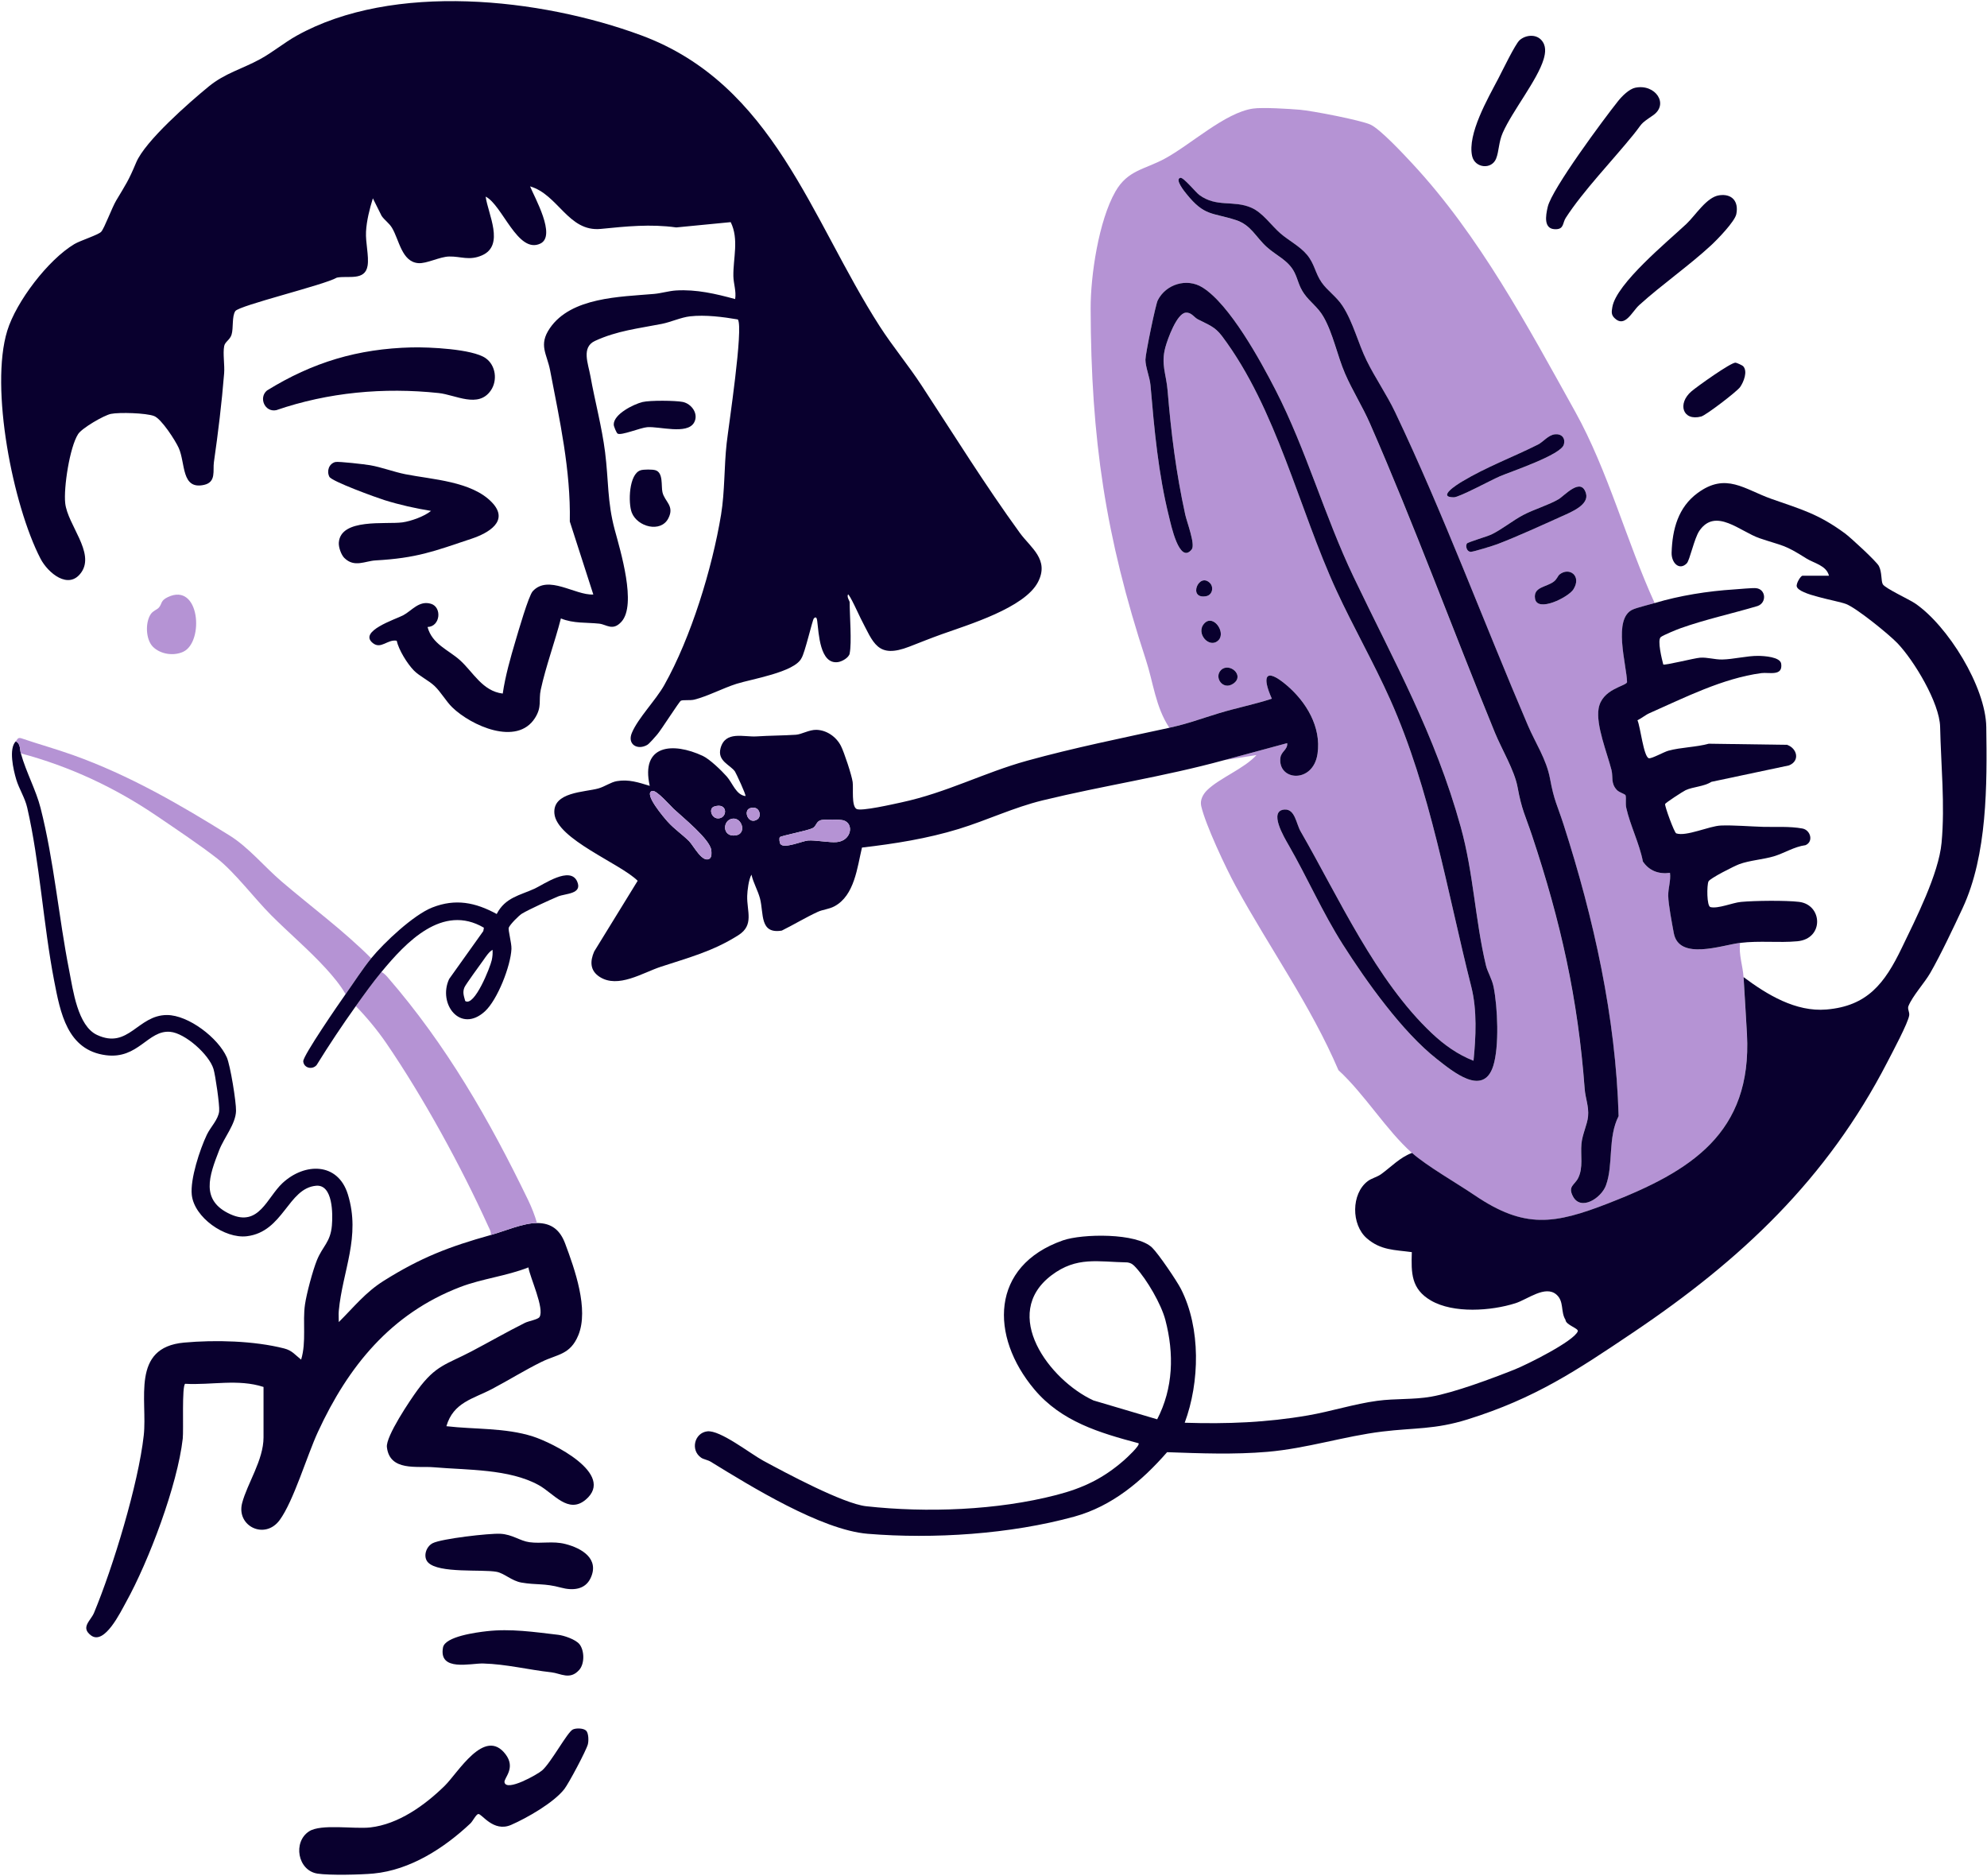
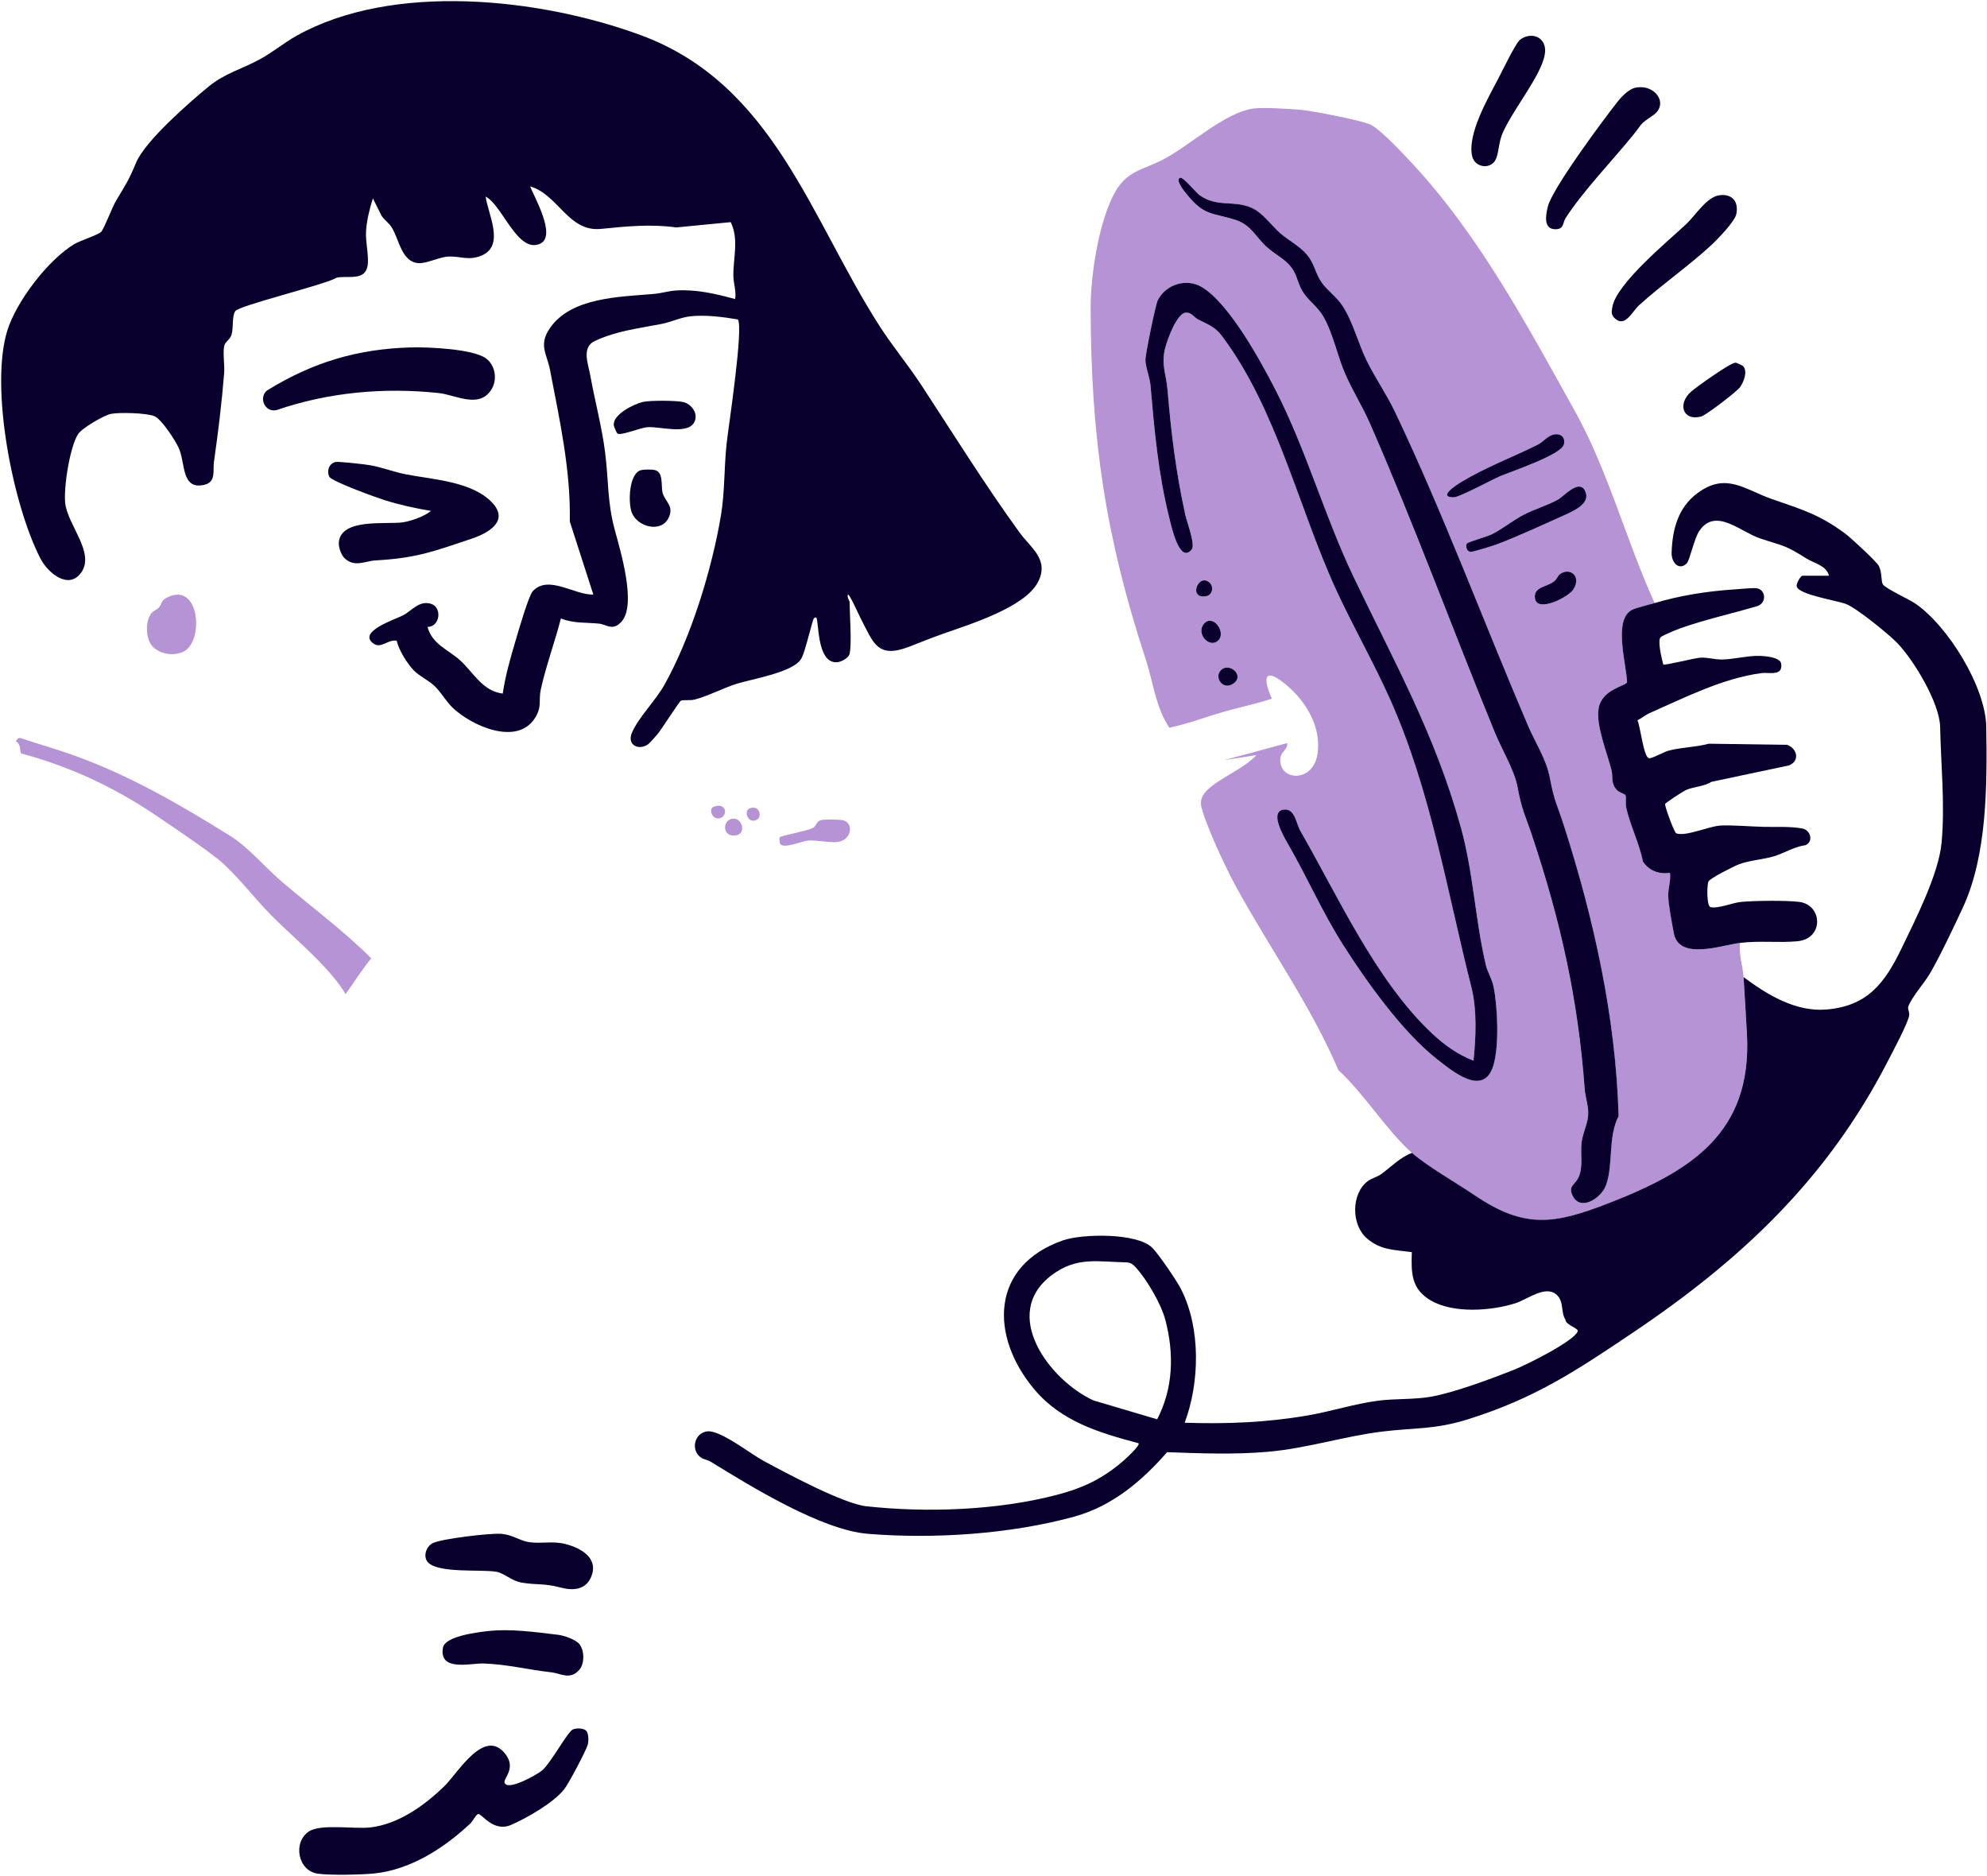
<svg xmlns="http://www.w3.org/2000/svg" viewBox="0 0 872 823" fill="none">
  <g id="red-kite-illustration-approach" clip-path="url(#clip0_4706_38113)">
    <path d="M726.151 264.623C723.531 265.413 718.671 266.543 716.601 267.443C707.621 271.363 713.921 291.833 714.061 299.363C713.441 301.123 703.041 302.313 701.581 310.893C700.331 318.213 705.281 330.273 707.221 337.863C708.001 340.913 706.801 343.733 709.631 346.693C710.721 347.833 713.291 348.413 713.431 349.043C713.761 350.493 713.281 352.563 713.731 354.583C715.431 362.173 719.491 370.143 721.011 378.033C723.821 382.163 727.971 383.653 732.901 383.013C733.341 386.453 732.081 389.693 732.131 393.103C732.191 396.943 733.811 405.323 734.571 409.443C736.821 421.653 755.681 414.713 763.651 413.743C762.941 418.723 764.891 423.993 765.151 428.733C765.601 436.843 766.211 445.573 766.641 453.843C768.911 497.323 741.901 513.993 705.871 528.003C682.121 537.233 669.061 539.363 647.161 524.513C639.221 519.133 626.101 511.663 619.651 505.913C608.271 495.773 598.881 480.133 587.381 469.583C575.221 441.143 557.061 415.853 542.271 388.763C538.051 381.033 528.921 361.693 527.141 353.613C526.581 351.073 527.901 348.543 529.731 346.743C535.141 341.413 546.071 337.253 551.411 331.313L537.161 333.553C546.391 331.023 555.681 328.623 564.901 326.063C565.191 328.953 562.271 329.663 561.921 332.493C560.661 342.623 576.271 344.003 578.211 330.733C579.931 318.933 573.201 307.863 564.551 300.563C555.271 292.723 553.751 296.743 558.161 306.573C550.541 309.063 542.591 310.633 534.911 312.953C527.231 315.273 521.371 317.533 513.161 319.323C507.091 310.173 506.141 299.473 502.871 289.513C485.141 235.443 478.781 192.683 478.631 135.323C478.591 120.873 482.181 96.813 489.521 84.013C494.901 74.633 502.271 74.413 511.131 69.633C522.591 63.463 537.541 49.443 549.871 47.643C554.081 47.023 565.771 47.763 570.441 48.153C575.751 48.593 597.131 52.713 601.421 54.673C605.711 56.633 615.971 67.653 619.681 71.643C649.171 103.303 670.411 143.113 691.301 180.683C705.721 206.613 713.801 237.573 726.161 264.633L726.151 264.623ZM518.041 78.033C515.301 78.603 519.921 84.203 520.671 85.133C528.571 94.923 531.761 93.173 542.251 96.543C549.011 98.713 550.961 103.913 555.891 108.393C560.011 112.133 565.361 114.213 568.031 119.493C569.661 122.703 569.881 125.393 572.221 128.793C574.821 132.553 578.271 134.653 580.771 138.993C585.021 146.373 586.831 156.023 590.271 163.973C593.501 171.443 597.921 178.343 601.251 185.973C620.711 230.493 637.601 276.563 656.051 321.563C659.001 328.753 664.631 338.103 665.961 345.383C667.821 355.543 669.301 357.583 672.351 366.733C684.901 404.393 692.491 438.253 695.421 477.823C695.721 481.863 697.311 485.493 696.911 489.833C696.571 493.503 694.401 497.643 694.001 501.913C693.531 506.943 694.881 512.323 692.551 516.953C690.991 520.053 687.961 520.523 690.251 524.943C693.701 531.583 702.701 525.753 704.751 520.153C708.121 510.953 705.461 499.263 710.311 489.743C709.081 446.453 699.441 403.083 686.181 361.893C683.331 353.043 682.041 351.563 680.201 341.643C678.641 333.193 673.791 326.023 670.511 318.353C651.161 273.133 633.341 225.163 612.271 180.953C608.491 173.013 603.521 165.943 599.741 158.253C595.971 150.573 593.851 141.503 589.201 134.313C586.491 130.123 582.641 127.723 580.021 124.003C577.121 119.883 576.921 115.793 573.521 111.763C570.121 107.733 565.611 105.643 561.881 102.413C557.771 98.853 554.211 93.393 549.141 91.163C541.291 87.713 533.921 91.203 526.261 85.543C524.751 84.423 519.361 77.773 518.021 78.053L518.041 78.033ZM646.651 465.453C639.661 462.713 633.771 458.493 628.361 453.393C603.751 430.213 587.401 393.633 570.771 364.803C568.851 361.473 568.351 354.963 563.781 355.233C556.521 355.653 563.551 367.393 565.511 370.813C573.701 385.043 580.411 400.443 589.331 414.463C599.671 430.723 615.421 452.833 630.561 464.693C637.551 470.173 650.981 481.453 655.311 467.733C658.011 459.193 657.241 441.943 655.471 433.053C654.751 429.453 652.811 426.543 652.121 423.663C647.311 403.413 646.701 383.233 641.031 362.803C629.731 322.073 611.841 290.433 594.021 253.153C581.241 226.413 573.301 197.503 559.801 171.193C553.271 158.463 539.661 133.553 527.671 126.113C520.831 121.873 511.671 124.683 508.081 131.783C507.111 133.703 502.661 155.413 502.671 157.843C502.691 161.113 504.601 165.573 504.901 169.093C506.571 188.483 508.301 207.833 513.061 226.883C513.851 230.033 517.541 247.873 522.981 241.093C524.701 238.953 520.861 229.083 520.141 225.803C516.081 207.183 513.971 190.183 512.401 171.343C511.791 164.033 509.401 159.883 511.431 152.373C512.361 148.943 516.391 137.623 520.311 137.213C522.831 136.953 523.921 139.173 525.661 140.103C530.131 142.483 533.031 143.163 536.281 147.483C560.361 179.503 569.931 223.173 586.521 259.153C593.881 275.113 602.811 290.673 610.041 306.843C627.941 346.843 635.021 390.943 645.701 433.073C648.261 443.173 647.721 455.193 646.651 465.463V465.453ZM682.461 190.573C679.461 190.863 677.291 193.893 674.931 195.083C663.911 200.613 652.451 204.823 641.651 211.293C639.781 212.413 630.371 218.233 638.011 218.223C640.431 218.223 654.461 210.613 658.141 209.043C663.371 206.803 684.921 199.653 686.261 195.153C687.111 192.303 685.391 190.303 682.461 190.583V190.573ZM643.761 238.483C643.051 239.643 643.691 242.103 645.481 242.123C646.601 242.133 655.481 239.393 657.151 238.753C665.571 235.543 676.991 230.333 685.421 226.533C689.481 224.703 697.511 221.513 696.011 216.443C693.841 209.153 686.651 217.473 683.951 219.063C679.531 221.663 673.291 223.423 668.401 226.003C663.511 228.583 659.031 232.353 654.451 234.543C652.761 235.353 644.121 237.913 643.771 238.473L643.761 238.483ZM684.371 252.103C683.671 252.663 683.261 254.163 681.871 255.213C678.571 257.693 672.791 257.483 673.661 262.713C674.691 268.873 688.311 262.083 690.501 258.593C694.251 252.623 688.631 248.653 684.371 252.103ZM530.971 255.813C526.091 250.943 521.151 262.983 529.251 261.613C532.121 261.133 532.751 257.583 530.971 255.813ZM534.721 280.933C538.131 277.533 532.531 269.163 528.491 273.583C524.451 278.003 530.781 284.873 534.721 280.933ZM535.831 294.033C532.621 297.243 536.751 303.173 541.331 299.903C546.371 296.293 539.391 290.473 535.831 294.033Z" fill="#B593D4" class="fill-color-tertiary" />
    <path d="M372.901 286.733C372.501 288.623 369.491 290.303 367.681 290.533C359.771 291.553 359.321 277.833 358.641 272.493C358.511 271.463 358.221 270.223 357.151 271.373C356.531 272.043 353.211 286.603 351.721 288.813C348.681 294.983 329.771 297.973 323.221 300.053C317.261 301.953 310.421 305.573 304.671 306.993C302.841 307.443 299.641 306.993 298.781 307.483C298.001 307.933 290.311 320.063 288.451 322.253C287.581 323.273 284.931 326.343 284.051 326.853C279.771 329.313 275.181 326.653 277.291 321.593C280.011 315.073 287.791 307.243 291.521 300.603C303.271 279.713 312.551 249.423 316.441 225.833C318.111 215.693 317.751 204.773 318.891 194.553C319.751 186.863 326.351 143.803 323.811 140.173C317.401 139.073 309.521 138.053 302.841 138.803C298.831 139.253 294.421 141.333 290.411 142.123C280.211 144.133 270.821 145.103 261.121 149.583C255.041 152.393 258.121 159.513 259.121 165.093C261.071 176.003 264.151 187.363 265.541 198.393C267.111 210.823 266.481 220.173 269.761 232.393C272.231 241.583 279.521 265.353 272.711 272.823C268.871 277.043 266.201 274.003 262.961 273.653C257.341 273.043 251.741 273.653 246.151 271.363C243.541 281.613 239.531 292.363 237.311 302.643C236.301 307.323 237.951 310.083 234.761 315.083C226.831 327.523 206.721 318.383 198.471 310.373C195.741 307.713 193.461 303.593 190.651 300.953C188.101 298.563 184.041 296.653 181.641 294.213C178.751 291.263 174.991 285.203 174.091 281.143C170.081 280.413 167.231 285.023 163.651 282.203C157.061 277.013 173.581 271.743 176.901 270.003C180.711 268.003 183.901 263.333 189.161 264.943C194.021 266.423 193.291 274.933 187.631 275.123C189.641 282.683 196.811 285.133 201.891 289.713C207.691 294.963 211.721 303.263 220.631 304.333C221.731 296.693 224.041 288.563 226.261 281.103C227.401 277.293 231.961 261.403 233.801 259.413C240.641 251.983 252.371 261.293 260.381 260.863L250.061 228.843C250.501 206.373 245.621 184.433 241.421 162.533C240.021 155.213 236.221 151.443 241.301 144.013C250.641 130.363 272.191 130.263 286.991 128.973C290.131 128.703 293.561 127.643 296.721 127.453C305.631 126.923 314.161 128.913 322.621 131.233C323.181 127.773 321.901 124.473 321.841 121.163C321.711 113.233 324.381 105.033 320.671 97.473L296.781 99.793C285.411 98.213 274.801 99.343 263.661 100.443C249.391 101.853 245.001 85.353 232.631 81.783C234.551 86.573 244.251 103.493 237.131 106.883C227.231 111.603 220.441 89.883 213.131 86.273C214.171 93.963 221.601 107.623 211.541 112.043C205.931 114.513 202.181 112.433 197.111 112.553C192.901 112.653 187.271 115.753 183.581 115.463C176.291 114.903 175.191 105.233 172.031 99.973C170.781 97.893 168.861 96.703 167.491 94.763L163.631 87.023C162.211 91.623 160.891 96.813 160.631 101.633C160.371 106.453 161.991 112.413 161.321 116.573C160.211 123.433 152.641 120.823 147.831 121.823C142.341 125.043 104.971 134.013 103.271 136.503C101.701 138.813 102.511 143.943 101.621 146.843C100.911 149.163 98.751 149.933 98.381 151.853C97.751 155.143 98.651 160.163 98.361 163.823C97.321 176.803 95.721 189.903 93.871 202.803C93.351 206.443 94.981 211.533 89.581 212.753C79.461 215.033 81.451 203.173 78.411 196.513C76.911 193.213 70.861 183.803 67.631 182.553C64.141 181.203 52.351 180.853 48.661 181.613C45.631 182.233 36.001 187.803 34.281 190.473C30.591 196.183 27.871 214.023 28.621 220.793C29.661 230.313 41.711 242.453 35.721 251.103C30.161 259.133 20.971 251.323 17.771 245.123C5.681 221.773 -4.519 170.173 3.181 145.143C7.121 132.313 21.121 113.993 32.611 107.113C35.231 105.543 43.211 103.053 44.421 101.683C45.851 100.063 49.111 91.143 50.981 88.003C55.331 80.703 56.351 79.443 59.761 71.303C63.721 61.843 83.081 44.933 91.621 37.933C98.741 32.103 106.241 30.283 114.141 25.963C119.711 22.923 124.701 18.733 130.121 15.703C172.451 -7.977 237.281 -0.807 281.351 15.483C339.581 37.013 355.801 96.113 386.061 143.163C391.801 152.083 398.591 160.203 404.391 169.063C418.681 190.873 432.221 212.703 447.561 233.833C452.261 240.303 460.641 245.513 455.521 255.403C449.641 266.763 424.861 274.143 413.211 278.323C408.281 280.093 403.971 281.833 399.111 283.723C384.991 289.203 383.341 282.103 377.731 271.383C377.201 270.373 372.621 260.233 372.131 260.873C371.581 262.093 372.871 263.663 372.871 264.243C372.871 269.843 373.861 282.093 372.871 286.723L372.901 286.733Z" fill="#09002E" class="fill-color-contrast" />
    <path d="M765.151 428.733C775.501 436.463 788.061 444.093 801.521 442.963C819.531 441.453 827.111 431.473 834.561 416.023C840.681 403.323 850.791 383.483 852.061 369.813C853.621 353.023 851.781 335.683 851.431 318.983C851.211 308.443 839.951 289.793 832.671 282.203C828.921 278.303 814.741 266.773 810.121 265.023C805.881 263.423 789.441 261.003 788.511 257.343C788.171 256.013 790.241 252.633 791.031 252.633H802.651C801.531 248.073 796.031 247.143 792.661 245.003C782.851 238.793 782.721 239.723 772.241 236.183C763.731 233.303 752.901 222.533 745.781 232.903C743.501 236.223 741.571 245.853 740.231 247.203C736.951 250.513 733.461 246.963 733.591 242.513C733.901 232.183 736.501 222.593 744.971 216.353C757.471 207.133 765.491 214.713 777.501 218.943C790.541 223.523 797.971 225.463 809.651 234.033C812.051 235.793 823.491 246.313 824.551 248.363C825.991 251.163 825.441 254.943 826.281 256.383C827.321 258.163 837.881 263.023 840.411 264.743C854.821 274.553 871.421 301.373 871.681 318.993C872.051 344.223 872.191 375.123 861.281 398.513C857.421 406.793 851.491 419.333 847.051 427.003C844.601 431.243 839.271 437.083 837.511 441.493C837.031 442.703 838.041 444.053 837.861 445.483C837.481 448.683 830.341 462.013 828.301 465.973C801.761 517.413 764.151 552.743 716.791 584.613C691.731 601.483 673.631 613.583 644.041 622.823C629.631 627.323 620.821 626.423 606.621 628.153C589.941 630.183 573.571 635.553 556.271 637.043C541.611 638.303 526.871 637.723 512.181 637.203C501.111 649.883 488.061 660.903 471.471 665.473C443.391 673.193 409.721 675.383 380.791 673.013C360.501 671.353 329.491 652.203 311.921 641.403C310.591 640.583 308.751 640.353 307.701 639.623C302.921 636.333 304.721 628.773 310.351 628.063C315.981 627.353 329.251 637.843 334.911 640.913C344.861 646.303 370.051 659.813 380.131 660.923C406.691 663.853 437.581 662.723 463.531 656.003C475.251 652.973 484.101 648.773 493.271 640.753C494.281 639.873 500.471 634.193 499.661 633.283C482.441 628.683 465.821 623.783 453.931 609.653C434.301 586.303 434.581 555.443 466.451 544.273C474.871 541.323 498.921 540.863 505.651 547.483C508.421 550.203 516.411 561.943 518.271 565.593C527.041 582.813 526.501 606.543 519.911 624.283C538.391 624.873 555.851 624.203 574.051 621.053C584.131 619.313 594.391 616.003 604.401 614.663C612.411 613.583 620.221 614.223 628.081 612.843C638.221 611.063 654.991 604.793 664.841 600.863C669.931 598.833 690.661 588.553 692.401 584.183C692.941 582.833 687.111 581.453 687.011 579.093C684.821 575.663 686.481 571.033 683.051 568.053C678.151 563.783 670.401 570.143 665.061 571.843C654.411 575.233 637.871 576.423 627.961 570.653C619.271 565.593 619.281 558.603 619.581 549.423C612.021 548.393 605.931 548.663 599.811 543.333C592.951 537.363 592.951 523.823 600.211 518.293C601.881 517.013 604.361 516.483 606.121 515.203C610.551 511.993 614.361 507.843 619.671 505.883C626.121 511.623 639.251 519.103 647.181 524.483C669.091 539.333 682.151 537.203 705.891 527.973C741.921 513.963 768.931 497.293 766.661 453.813C766.231 445.543 765.621 436.813 765.171 428.703L765.151 428.733ZM507.831 622.773C514.921 609.083 515.301 593.983 511.431 579.213C509.601 572.203 503.351 561.533 498.481 556.183C497.311 554.893 496.541 554.213 494.731 553.933C481.791 553.693 472.541 551.203 461.461 559.573C438.861 576.663 460.591 605.623 479.861 614.493L507.821 622.773H507.831Z" fill="#09002E" class="fill-color-contrast" />
-     <path d="M9.151 330.573C11.561 339.093 15.791 346.623 17.801 354.523C23.721 377.783 25.721 402.333 30.371 425.893C32.061 434.433 34.051 450.173 42.611 454.133C56.421 460.533 60.421 445.373 73.281 445.383C82.701 445.383 95.791 455.453 99.531 463.953C101.081 467.463 103.681 483.543 103.581 487.473C103.431 493.233 98.321 499.163 96.151 504.783C91.861 515.873 87.751 526.743 101.131 532.803C113.691 538.483 117.121 525.503 123.991 519.113C133.621 510.163 148.261 509.873 152.651 524.043C158.431 542.693 150.311 557.553 148.671 575.253C148.521 576.863 148.711 578.503 148.671 580.113C155.341 573.513 160.331 567.073 168.411 562.003C184.661 551.803 197.041 547.033 215.411 541.903C221.461 540.213 229.571 536.653 235.661 536.653C242.111 536.653 245.821 539.783 248.021 545.663C252.231 556.913 258.491 574.483 253.801 585.873C250.241 594.523 244.621 594.173 237.731 597.543C230.291 601.193 223.131 605.683 215.921 609.473C207.691 613.813 198.971 615.273 195.901 625.803C208.291 627.253 221.671 626.423 233.801 630.283C242.321 632.993 270.351 646.783 257.031 658.043C249.361 664.523 242.991 655.273 236.421 651.653C223.391 644.473 205.131 645.093 190.271 643.813C183.181 643.203 171.011 645.753 169.791 634.983C169.261 630.273 180.031 614.273 183.291 609.843C191.301 598.963 195.821 598.783 206.901 592.973C214.741 588.853 222.411 584.433 230.371 580.453C232.021 579.633 236.111 579.003 236.781 577.873C239.011 574.153 232.611 560.603 231.891 556.123C222.291 559.923 211.481 561.073 201.911 564.753C171.501 576.433 152.801 599.553 139.521 628.313C134.721 638.693 128.851 658.653 122.731 666.993C116.221 675.853 103.611 669.633 106.261 659.523C108.521 650.903 115.651 640.683 115.651 630.693V608.583C104.511 604.943 92.831 607.843 81.261 607.193C79.741 608.143 80.611 627.533 80.201 631.233C77.901 651.593 65.331 684.963 55.301 703.023C52.981 707.203 45.871 722.043 39.941 717.603C35.211 714.063 39.811 711.163 41.251 707.713C49.621 687.633 60.711 651.163 63.081 629.863C64.811 614.333 57.271 591.243 80.801 589.113C94.431 587.873 111.481 588.313 124.701 591.683C128.221 592.583 129.491 594.503 132.151 596.593C134.531 588.743 132.731 580.073 133.841 572.423C134.531 567.633 137.251 557.463 139.091 552.933C141.631 546.703 145.001 545.123 145.651 537.753C146.081 532.863 146.161 519.633 138.721 520.293C126.351 521.393 124.431 540.483 108.341 542.443C98.641 543.623 85.221 534.203 84.161 524.283C83.421 517.343 87.711 504.353 90.771 497.913C92.391 494.503 95.811 491.273 96.181 487.573C96.441 484.943 94.521 471.763 93.691 469.043C91.771 462.733 81.281 453.343 74.691 452.753C64.891 451.873 60.741 464.873 46.471 463.013C29.471 460.803 26.471 444.323 23.751 430.263C19.011 405.703 17.461 378.363 11.941 354.383C10.931 349.993 8.381 346.223 7.111 341.973C5.841 337.723 3.751 328.523 6.901 325.323C9.041 326.203 8.651 328.803 9.151 330.573Z" fill="#09002E" class="fill-color-contrast" />
-     <path d="M513.151 319.333C521.361 317.553 527.051 315.343 534.901 312.963C542.751 310.583 550.531 309.073 558.151 306.583C553.741 296.753 555.261 292.733 564.541 300.573C573.191 307.873 579.921 318.943 578.201 330.743C576.271 344.013 560.651 342.633 561.911 332.503C562.261 329.673 565.181 328.953 564.891 326.073C555.671 328.633 546.371 331.033 537.151 333.563C510.951 340.763 484.121 344.733 457.651 351.173C444.781 354.303 433.221 359.913 420.731 363.743C406.921 367.973 392.631 370.233 378.281 371.903C376.201 380.553 375.041 392.933 366.191 397.673C363.741 398.983 361.131 399.073 358.881 400.113C353.721 402.483 348.241 405.793 343.101 408.333C333.261 409.963 335.251 400.813 333.531 394.263C332.611 390.753 330.581 387.363 329.781 383.783C328.551 385.903 327.981 390.753 327.911 393.153C327.721 399.833 331.031 405.903 324.081 410.323C312.901 417.433 302.221 420.183 289.981 424.213C282.011 426.833 271.241 433.863 263.141 428.633C258.871 425.873 258.901 421.793 260.761 417.503L279.841 386.483C272.271 378.893 244.341 368.253 243.301 357.003C242.411 347.413 256.701 347.643 262.651 345.943C265.421 345.153 268.051 343.203 270.701 342.753C275.931 341.853 280.281 343.353 285.141 344.823C281.051 326.693 295.281 325.553 308.421 331.683C311.461 333.103 316.621 338.093 318.911 340.683C321.571 343.683 322.991 348.763 327.141 349.313C327.561 348.903 322.921 339.063 322.551 338.543C320.541 335.613 314.701 333.993 316.211 328.333C318.301 320.503 326.391 323.493 332.041 323.123C337.691 322.753 343.691 322.763 349.251 322.403C351.771 322.243 355.091 320.173 358.271 320.243C362.831 320.353 367.011 323.323 369.041 327.303C370.451 330.063 373.781 340.133 374.191 343.143C374.571 345.993 373.591 353.583 375.871 354.953C377.831 356.123 392.191 352.803 395.521 352.093C415.561 347.783 431.631 339.093 450.721 333.803C470.941 328.203 492.591 323.813 513.131 319.353L513.151 319.333ZM286.291 347.053C282.041 347.953 291.741 359.123 293.021 360.553C295.971 363.833 299.541 366.203 302.441 369.123C304.351 371.053 308.331 378.973 311.461 376.703C312.421 376.013 312.281 374.063 312.131 372.963C311.481 368.213 299.621 358.633 295.641 354.933C294.251 353.643 288.191 346.643 286.301 347.043L286.291 347.053ZM313.391 353.913C310.961 354.723 312.141 358.843 314.821 359.083C319.361 359.483 319.721 351.813 313.391 353.913ZM329.131 354.643C325.951 355.703 328.531 362.233 332.451 359.473C334.381 358.113 333.361 353.233 329.131 354.643ZM321.651 359.203C316.911 359.633 316.761 367.583 323.001 366.533C327.711 365.743 325.681 358.833 321.651 359.203ZM342.221 367.353C341.891 367.843 342.081 369.763 342.481 370.333C344.031 372.583 352.281 368.963 354.611 368.803C358.001 368.573 363.891 369.783 367.181 369.503C373.681 368.953 374.931 361.333 370.121 359.953C368.711 359.553 362.051 359.513 360.541 359.813C358.061 360.303 358.421 362.473 356.611 363.383C354.281 364.563 342.631 366.733 342.221 367.353Z" fill="#09002E" class="fill-color-contrast" />
    <path d="M726.151 264.623C737.131 261.313 749.551 259.363 761.031 258.633C763.201 258.493 769.111 257.913 770.681 258.083C774.981 258.543 775.441 264.463 771.321 265.913C760.361 269.183 748.271 271.823 737.561 275.643C735.841 276.253 730.021 278.643 728.861 279.523C727.181 280.803 729.371 289.423 729.931 291.573C730.601 292.043 743.601 288.773 746.041 288.593C749.391 288.353 752.351 289.443 755.801 289.383C760.621 289.303 766.671 287.753 771.541 287.793C774.261 287.813 781.261 288.243 781.681 291.263C782.461 296.883 776.311 294.913 773.041 295.343C755.991 297.613 739.241 306.143 723.891 312.923C722.071 313.723 720.421 315.193 718.601 316.033C719.871 318.723 721.301 332.163 723.611 332.703C724.811 332.983 730.161 329.963 732.141 329.413C737.681 327.883 744.231 327.893 749.901 326.333L784.261 326.823C788.651 328.323 790.071 333.873 785.091 335.853L751.051 343.063C747.731 345.183 742.951 345.213 739.721 346.733C738.601 347.263 730.891 352.233 730.741 352.813C730.511 353.723 734.771 365.383 735.621 365.673C740.021 367.173 750.081 362.433 755.231 362.233C760.711 362.013 768.241 362.663 773.811 362.813C779.381 362.963 785.351 362.503 791.001 363.543C794.541 364.193 796.001 369.273 792.351 370.853C787.431 371.493 782.941 374.403 778.491 375.733C773.791 377.143 767.811 377.503 763.221 379.213C761.141 379.993 750.401 385.373 749.771 386.763C749.031 388.403 748.961 397.623 750.631 398.023C754.001 398.843 760.331 396.093 764.011 395.753C769.991 395.183 783.701 395.033 789.521 395.733C799.881 396.973 800.561 411.913 788.781 413.013C780.481 413.783 772.361 412.673 763.631 413.733C755.661 414.703 736.811 421.643 734.551 409.433C733.791 405.313 732.171 396.933 732.111 393.093C732.051 389.683 733.311 386.443 732.881 383.003C727.951 383.643 723.801 382.153 720.991 378.023C719.471 370.133 715.411 362.163 713.711 354.573C713.261 352.553 713.731 350.483 713.411 349.033C713.271 348.403 710.691 347.813 709.611 346.683C706.781 343.723 707.981 340.903 707.201 337.853C705.261 330.263 700.311 318.203 701.561 310.883C703.021 302.313 713.431 301.123 714.041 299.353C713.891 291.823 707.601 271.353 716.581 267.433C718.651 266.533 723.511 265.403 726.131 264.613L726.151 264.623Z" fill="#09002E" class="fill-color-contrast" />
    <path d="M257.231 759.393C258.331 760.493 258.381 763.893 257.981 765.403C257.251 768.133 249.621 782.513 247.641 785.053C242.981 791.013 231.311 797.683 224.331 800.733C216.461 804.173 211.381 795.653 209.861 795.973C208.881 796.183 207.461 799.133 206.441 800.093C194.941 810.923 180.051 820.543 163.941 822.083C158.391 822.613 144.561 822.933 139.331 822.123C130.601 820.773 128.431 808.223 135.661 803.563C140.881 800.193 155.451 802.643 162.451 801.863C174.851 800.483 186.481 792.103 195.161 783.593C201.021 777.843 212.641 757.773 221.811 769.683C226.581 775.873 221.031 780.213 221.401 782.063C222.251 786.313 235.901 778.603 237.911 776.843C241.911 773.343 249.001 759.963 251.421 758.863C252.891 758.193 256.101 758.273 257.231 759.403V759.393Z" fill="#09002E" class="fill-color-contrast" />
-     <path d="M235.651 536.643C229.561 536.643 221.451 540.203 215.401 541.893C215.561 540.443 214.861 539.363 214.301 538.133C202.371 511.833 185.771 481.453 169.521 457.723C165.701 452.143 160.851 446.273 156.151 441.473C159.781 436.393 163.421 431.303 167.401 426.483C168.431 427.043 169.271 427.833 170.041 428.713C195.841 458.463 214.701 491.283 231.801 526.633C233.291 529.713 234.721 533.343 235.661 536.643H235.651Z" fill="#B593D4" class="fill-color-tertiary" />
    <path d="M162.901 420.493C159.051 425.193 155.261 431.143 151.651 436.233C149.481 432.353 146.031 428.263 143.041 424.983C135.491 416.713 126.801 409.413 118.921 401.503C111.721 394.273 102.971 382.683 95.341 376.723C87.711 370.763 77.141 363.703 68.951 358.133C50.561 345.623 30.731 336.333 9.161 330.573C8.661 328.803 9.051 326.213 6.911 325.323C7.571 324.653 7.651 323.423 9.331 323.943C16.861 326.513 24.551 328.633 32.041 331.313C56.641 340.103 78.831 352.943 100.881 366.693C109.131 371.843 116.031 380.333 123.551 386.763C136.691 398.003 150.651 408.233 162.911 420.503L162.901 420.493Z" fill="#B593D4" class="fill-color-tertiary" />
    <path d="M151.161 244.883C149.731 243.483 148.551 240.133 148.691 238.113C149.451 227.253 169.361 230.193 176.591 229.213C180.291 228.713 186.251 226.593 189.161 224.173C182.291 223.073 175.391 221.523 168.751 219.453C165.231 218.353 145.531 211.233 144.531 209.183C143.291 206.663 144.351 203.473 147.151 202.733C148.481 202.383 160.141 203.743 162.351 204.123C167.431 204.993 172.771 207.063 177.891 208.083C189.671 210.423 206.921 211.133 215.831 220.383C223.811 228.673 214.141 233.973 207.011 236.363C190.281 241.963 182.941 244.873 164.811 245.903C160.231 246.163 155.521 249.143 151.181 244.883H151.161Z" fill="#09002E" class="fill-color-contrast" />
-     <path d="M162.901 420.493C168.571 413.573 181.461 401.443 189.711 398.193C199.881 394.193 208.621 395.953 217.981 401.053C221.721 393.763 228.191 392.883 234.671 389.903C238.421 388.173 250.231 379.833 253.291 386.793C255.751 392.383 248.101 392.003 244.881 393.363C241.311 394.863 232.171 399.043 229.131 400.853C227.641 401.743 223.841 405.643 223.281 407.033C222.891 407.993 224.561 413.803 224.451 416.383C224.131 423.813 218.331 438.693 212.821 443.753C202.051 453.643 192.021 440.473 197.111 429.563L212.101 408.543L212.361 407.073C194.171 396.373 178.131 413.513 167.411 426.483C163.431 431.303 159.791 436.393 156.161 441.473C150.141 449.903 144.401 458.533 138.941 467.353C137.021 469.543 133.321 468.643 133.081 465.713C132.891 463.323 148.991 439.993 151.661 436.233C155.271 431.143 159.061 425.193 162.911 420.493H162.901ZM204.161 439.223C208.211 441.963 215.181 424.283 215.811 421.283C216.131 419.763 216.281 418.293 216.141 416.753C214.491 417.733 213.221 419.773 212.111 421.333C210.721 423.273 204.311 432.033 203.811 433.273C202.901 435.503 203.601 437.073 204.161 439.233V439.223Z" fill="#09002E" class="fill-color-contrast" />
    <path d="M180.751 152.443C188.131 152.253 207.281 153.103 213.101 157.143C217.601 160.273 218.411 166.953 215.401 171.323C209.911 179.303 199.961 173.253 192.511 172.463C168.501 169.903 144.031 172.133 121.251 179.973C116.161 181.013 113.421 174.443 117.171 171.343C137.251 158.943 157.021 153.023 180.741 152.433L180.751 152.443Z" fill="#09002E" class="fill-color-contrast" />
    <path d="M187.851 685.583C185.571 683.183 186.871 678.673 189.891 677.133C193.781 675.153 214.661 672.753 219.561 673.003C224.931 673.283 228.121 676.133 232.351 676.703C237.621 677.423 242.541 676.083 248.071 677.483C255.251 679.303 263.161 683.923 259.201 692.423C256.741 697.703 251.141 697.973 246.161 696.623C238.781 694.623 235.581 695.573 228.871 694.423C224.471 693.663 221.361 690.323 217.861 689.683C211.471 688.523 192.511 690.473 187.851 685.573V685.583Z" fill="#09002E" class="fill-color-contrast" />
    <path d="M717.701 38.483C726.431 36.693 732.621 45.723 725.381 50.643C719.281 54.793 721.141 53.773 716.721 59.223C707.621 70.453 694.651 83.923 687.131 95.603C685.711 97.813 686.371 100.393 683.031 100.573C677.191 100.883 678.321 94.583 679.241 90.723C681.111 82.843 703.801 52.263 710.091 44.363C711.811 42.203 714.951 39.043 717.691 38.473L717.701 38.483Z" fill="#09002E" class="fill-color-contrast" />
    <path d="M754.471 85.693C760.131 84.863 763.121 88.443 761.981 93.973C761.311 97.223 753.641 105.123 750.911 107.643C741.231 116.603 729.361 124.833 719.391 133.853C716.191 136.743 713.071 144.103 708.491 139.523C707.001 138.033 707.261 136.713 707.571 134.793C709.251 124.483 732.081 105.783 740.051 98.283C744.151 94.413 748.941 86.493 754.471 85.693Z" fill="#09002E" class="fill-color-contrast" />
    <path d="M254.171 732.753C250.131 737.323 246.031 734.243 241.971 733.793C231.901 732.683 222.221 730.203 212.031 729.923C206.571 729.773 192.431 733.613 194.411 722.903C195.311 718.033 209.211 716.263 213.541 715.763C224.101 714.543 234.511 716.113 244.951 717.333C247.551 717.643 252.661 719.383 254.311 721.473C256.521 724.283 256.601 730.023 254.181 732.753H254.171Z" fill="#09002E" class="fill-color-contrast" />
    <path d="M676.411 17.563C678.621 19.983 678.291 23.093 677.431 25.983C674.721 35.093 663.741 48.653 659.491 58.253C657.661 62.383 657.861 66.373 656.581 69.583C654.611 74.563 647.241 73.773 646.051 68.493C643.881 58.853 652.981 43.163 657.501 34.533C659.231 31.243 664.931 19.393 666.861 17.653C669.431 15.343 673.921 14.833 676.401 17.553L676.411 17.563Z" fill="#09002E" class="fill-color-contrast" />
    <path d="M67.161 283.853C63.901 280.633 63.691 273.153 66.151 269.493C67.161 267.983 68.821 267.583 69.681 266.643C71.231 264.943 70.301 263.593 73.661 262.003C87.721 255.313 89.661 281.663 80.421 285.983C76.231 287.943 70.461 287.103 67.171 283.853H67.161Z" fill="#B593D4" class="fill-color-tertiary" />
    <path d="M271.051 190.273C270.561 189.993 269.361 187.153 269.341 186.323C269.231 181.713 278.161 177.323 281.981 176.403C285.241 175.613 296.401 175.723 299.611 176.363C303.521 177.153 306.771 181.663 304.571 185.473C301.491 190.793 289.371 187.033 284.041 187.443C281.031 187.673 272.681 191.203 271.061 190.273H271.051Z" fill="#09002E" class="fill-color-contrast" />
    <path d="M281.181 206.333C282.521 205.943 286.311 205.923 287.631 206.323C291.181 207.383 290.091 213.253 290.721 215.973C291.691 220.183 296.141 221.913 293.301 227.443C289.971 233.913 279.711 231.203 277.261 224.933C275.601 220.693 275.971 207.863 281.181 206.343V206.333Z" fill="#09002E" class="fill-color-contrast" />
    <path d="M764.961 160.653C767.111 162.913 765.221 167.603 763.661 169.833C762.261 171.833 748.641 182.213 746.601 182.753C738.391 184.933 736.041 177.053 742.301 171.713C744.701 169.663 759.631 158.973 761.661 159.133C762.151 159.173 764.631 160.303 764.961 160.653Z" fill="#09002E" class="fill-color-contrast" />
    <path d="M518.041 78.033C519.381 77.753 524.771 84.403 526.281 85.523C533.941 91.183 541.301 87.693 549.161 91.143C554.231 93.373 557.791 98.833 561.901 102.393C565.641 105.633 570.301 107.903 573.541 111.743C576.941 115.773 577.141 119.863 580.041 123.983C582.661 127.703 586.511 130.103 589.221 134.293C593.871 141.483 595.991 150.553 599.761 158.233C603.541 165.923 608.511 173.003 612.291 180.933C633.351 225.143 651.181 273.113 670.531 318.333C673.811 326.003 678.661 333.173 680.221 341.623C682.061 351.553 683.351 353.033 686.201 361.873C699.461 403.063 709.101 446.433 710.331 489.723C705.481 499.243 708.141 510.933 704.771 520.133C702.721 525.733 693.721 531.563 690.271 524.923C687.971 520.503 691.001 520.033 692.571 516.933C694.901 512.303 693.551 506.923 694.021 501.893C694.421 497.623 696.591 493.483 696.931 489.813C697.331 485.473 695.741 481.843 695.441 477.803C692.511 438.233 684.921 404.373 672.371 366.713C669.321 357.573 667.841 355.523 665.981 345.363C664.651 338.083 659.021 328.733 656.071 321.543C637.631 276.543 620.741 230.473 601.271 185.953C597.941 178.323 593.521 171.423 590.291 163.953C586.851 156.003 585.041 146.353 580.791 138.973C578.291 134.633 574.841 132.533 572.241 128.773C569.891 125.383 569.671 122.683 568.051 119.473C565.381 114.193 560.031 112.113 555.911 108.373C550.981 103.893 549.031 98.693 542.271 96.523C531.781 93.163 528.591 94.903 520.691 85.113C519.941 84.183 515.321 78.583 518.061 78.013L518.041 78.033Z" fill="#09002E" class="fill-color-contrast" />
    <path d="M646.651 465.453C647.711 455.183 648.261 443.163 645.701 433.063C635.021 390.933 627.941 346.833 610.041 306.833C602.811 290.663 593.881 275.103 586.521 259.143C569.931 223.173 560.361 179.493 536.281 147.473C533.031 143.153 530.141 142.473 525.661 140.093C523.921 139.173 522.831 136.943 520.311 137.203C516.391 137.613 512.361 148.923 511.431 152.363C509.401 159.873 511.791 164.023 512.401 171.333C513.971 190.173 516.081 207.183 520.141 225.793C520.851 229.073 524.691 238.943 522.981 241.083C517.541 247.863 513.851 230.023 513.061 226.873C508.301 207.823 506.571 188.473 504.901 169.083C504.601 165.563 502.691 161.093 502.671 157.833C502.661 155.403 507.111 133.693 508.081 131.773C511.661 124.683 520.831 121.863 527.671 126.103C539.661 133.533 553.271 158.453 559.801 171.183C573.301 197.493 581.241 226.393 594.021 253.143C611.841 290.423 629.731 322.063 641.031 362.793C646.701 383.223 647.311 403.403 652.121 423.653C652.811 426.543 654.751 429.443 655.471 433.043C657.251 441.923 658.011 459.173 655.311 467.723C650.981 481.443 637.551 470.163 630.561 464.683C615.421 452.813 599.681 430.713 589.331 414.453C580.411 400.433 573.701 385.033 565.511 370.803C563.551 367.393 556.521 355.643 563.781 355.223C568.351 354.963 568.841 361.463 570.771 364.793C587.401 393.623 603.751 430.203 628.361 453.383C633.771 458.483 639.671 462.703 646.651 465.443V465.453Z" fill="#09002E" class="fill-color-contrast" />
    <path d="M643.761 238.483C644.101 237.923 652.741 235.363 654.441 234.553C659.021 232.363 663.741 228.473 668.391 226.013C673.281 223.433 679.521 221.663 683.941 219.073C686.641 217.483 693.841 209.163 696.001 216.453C697.511 221.523 689.471 224.713 685.411 226.543C676.981 230.343 665.571 235.553 657.141 238.763C655.471 239.403 646.591 242.153 645.471 242.133C643.681 242.113 643.051 239.643 643.751 238.493L643.761 238.483Z" fill="#09002E" class="fill-color-contrast" />
    <path d="M682.461 190.573C685.391 190.293 687.111 192.303 686.261 195.143C684.921 199.643 663.371 206.793 658.141 209.033C654.461 210.613 640.431 218.213 638.011 218.213C630.371 218.213 639.781 212.403 641.651 211.283C652.451 204.813 663.911 200.603 674.931 195.073C677.301 193.883 679.461 190.853 682.461 190.563V190.573Z" fill="#09002E" class="fill-color-contrast" />
    <path d="M684.371 252.103C688.631 248.653 694.241 252.623 690.501 258.593C688.311 262.083 674.701 268.873 673.661 262.713C672.781 257.483 678.571 257.703 681.871 255.213C683.261 254.163 683.681 252.663 684.371 252.103Z" fill="#09002E" class="fill-color-contrast" />
    <path d="M534.721 280.933C530.781 284.873 524.521 277.923 528.491 273.583C532.461 269.243 538.131 277.533 534.721 280.933Z" fill="#09002E" class="fill-color-contrast" />
    <path d="M535.831 294.033C539.391 290.473 546.371 296.293 541.331 299.903C536.751 303.183 532.621 297.243 535.831 294.033Z" fill="#09002E" class="fill-color-contrast" />
    <path d="M530.971 255.813C532.751 257.593 532.111 261.133 529.251 261.613C521.151 262.983 526.101 250.943 530.971 255.813Z" fill="#09002E" class="fill-color-contrast" />
-     <path d="M286.291 347.053C288.181 346.653 294.241 353.653 295.631 354.943C299.611 358.643 311.481 368.223 312.121 372.973C312.271 374.073 312.411 376.013 311.451 376.713C308.331 378.973 304.351 371.053 302.431 369.133C299.531 366.213 295.961 363.843 293.011 360.563C291.731 359.143 282.031 347.963 286.281 347.063L286.291 347.053Z" fill="#B593D4" class="fill-color-tertiary" />
    <path d="M342.221 367.353C342.641 366.733 354.281 364.563 356.611 363.383C358.411 362.473 358.061 360.303 360.541 359.813C362.041 359.513 368.711 359.553 370.121 359.953C374.931 361.333 373.681 368.953 367.181 369.503C363.891 369.783 358.001 368.563 354.611 368.803C352.281 368.963 344.031 372.583 342.481 370.333C342.081 369.763 341.891 367.843 342.221 367.353Z" fill="#B593D4" class="fill-color-tertiary" />
    <path d="M321.651 359.203C325.681 358.843 327.701 365.743 323.001 366.533C316.761 367.583 316.911 359.633 321.651 359.203Z" fill="#B593D4" class="fill-color-tertiary" />
    <path d="M313.391 353.913C319.711 351.813 319.351 359.483 314.821 359.083C312.151 358.843 310.961 354.723 313.391 353.913Z" fill="#B593D4" class="fill-color-tertiary" />
    <path d="M329.131 354.643C333.361 353.233 334.381 358.113 332.451 359.473C328.531 362.233 325.941 355.703 329.131 354.643Z" fill="#B593D4" class="fill-color-tertiary" />
  </g>
  <defs>
    <clipPath id="clip0_4706_38113">
      <rect width="871.27" height="822.11" fill="white" transform="translate(0.531 0.493)" />
    </clipPath>
  </defs>
</svg>